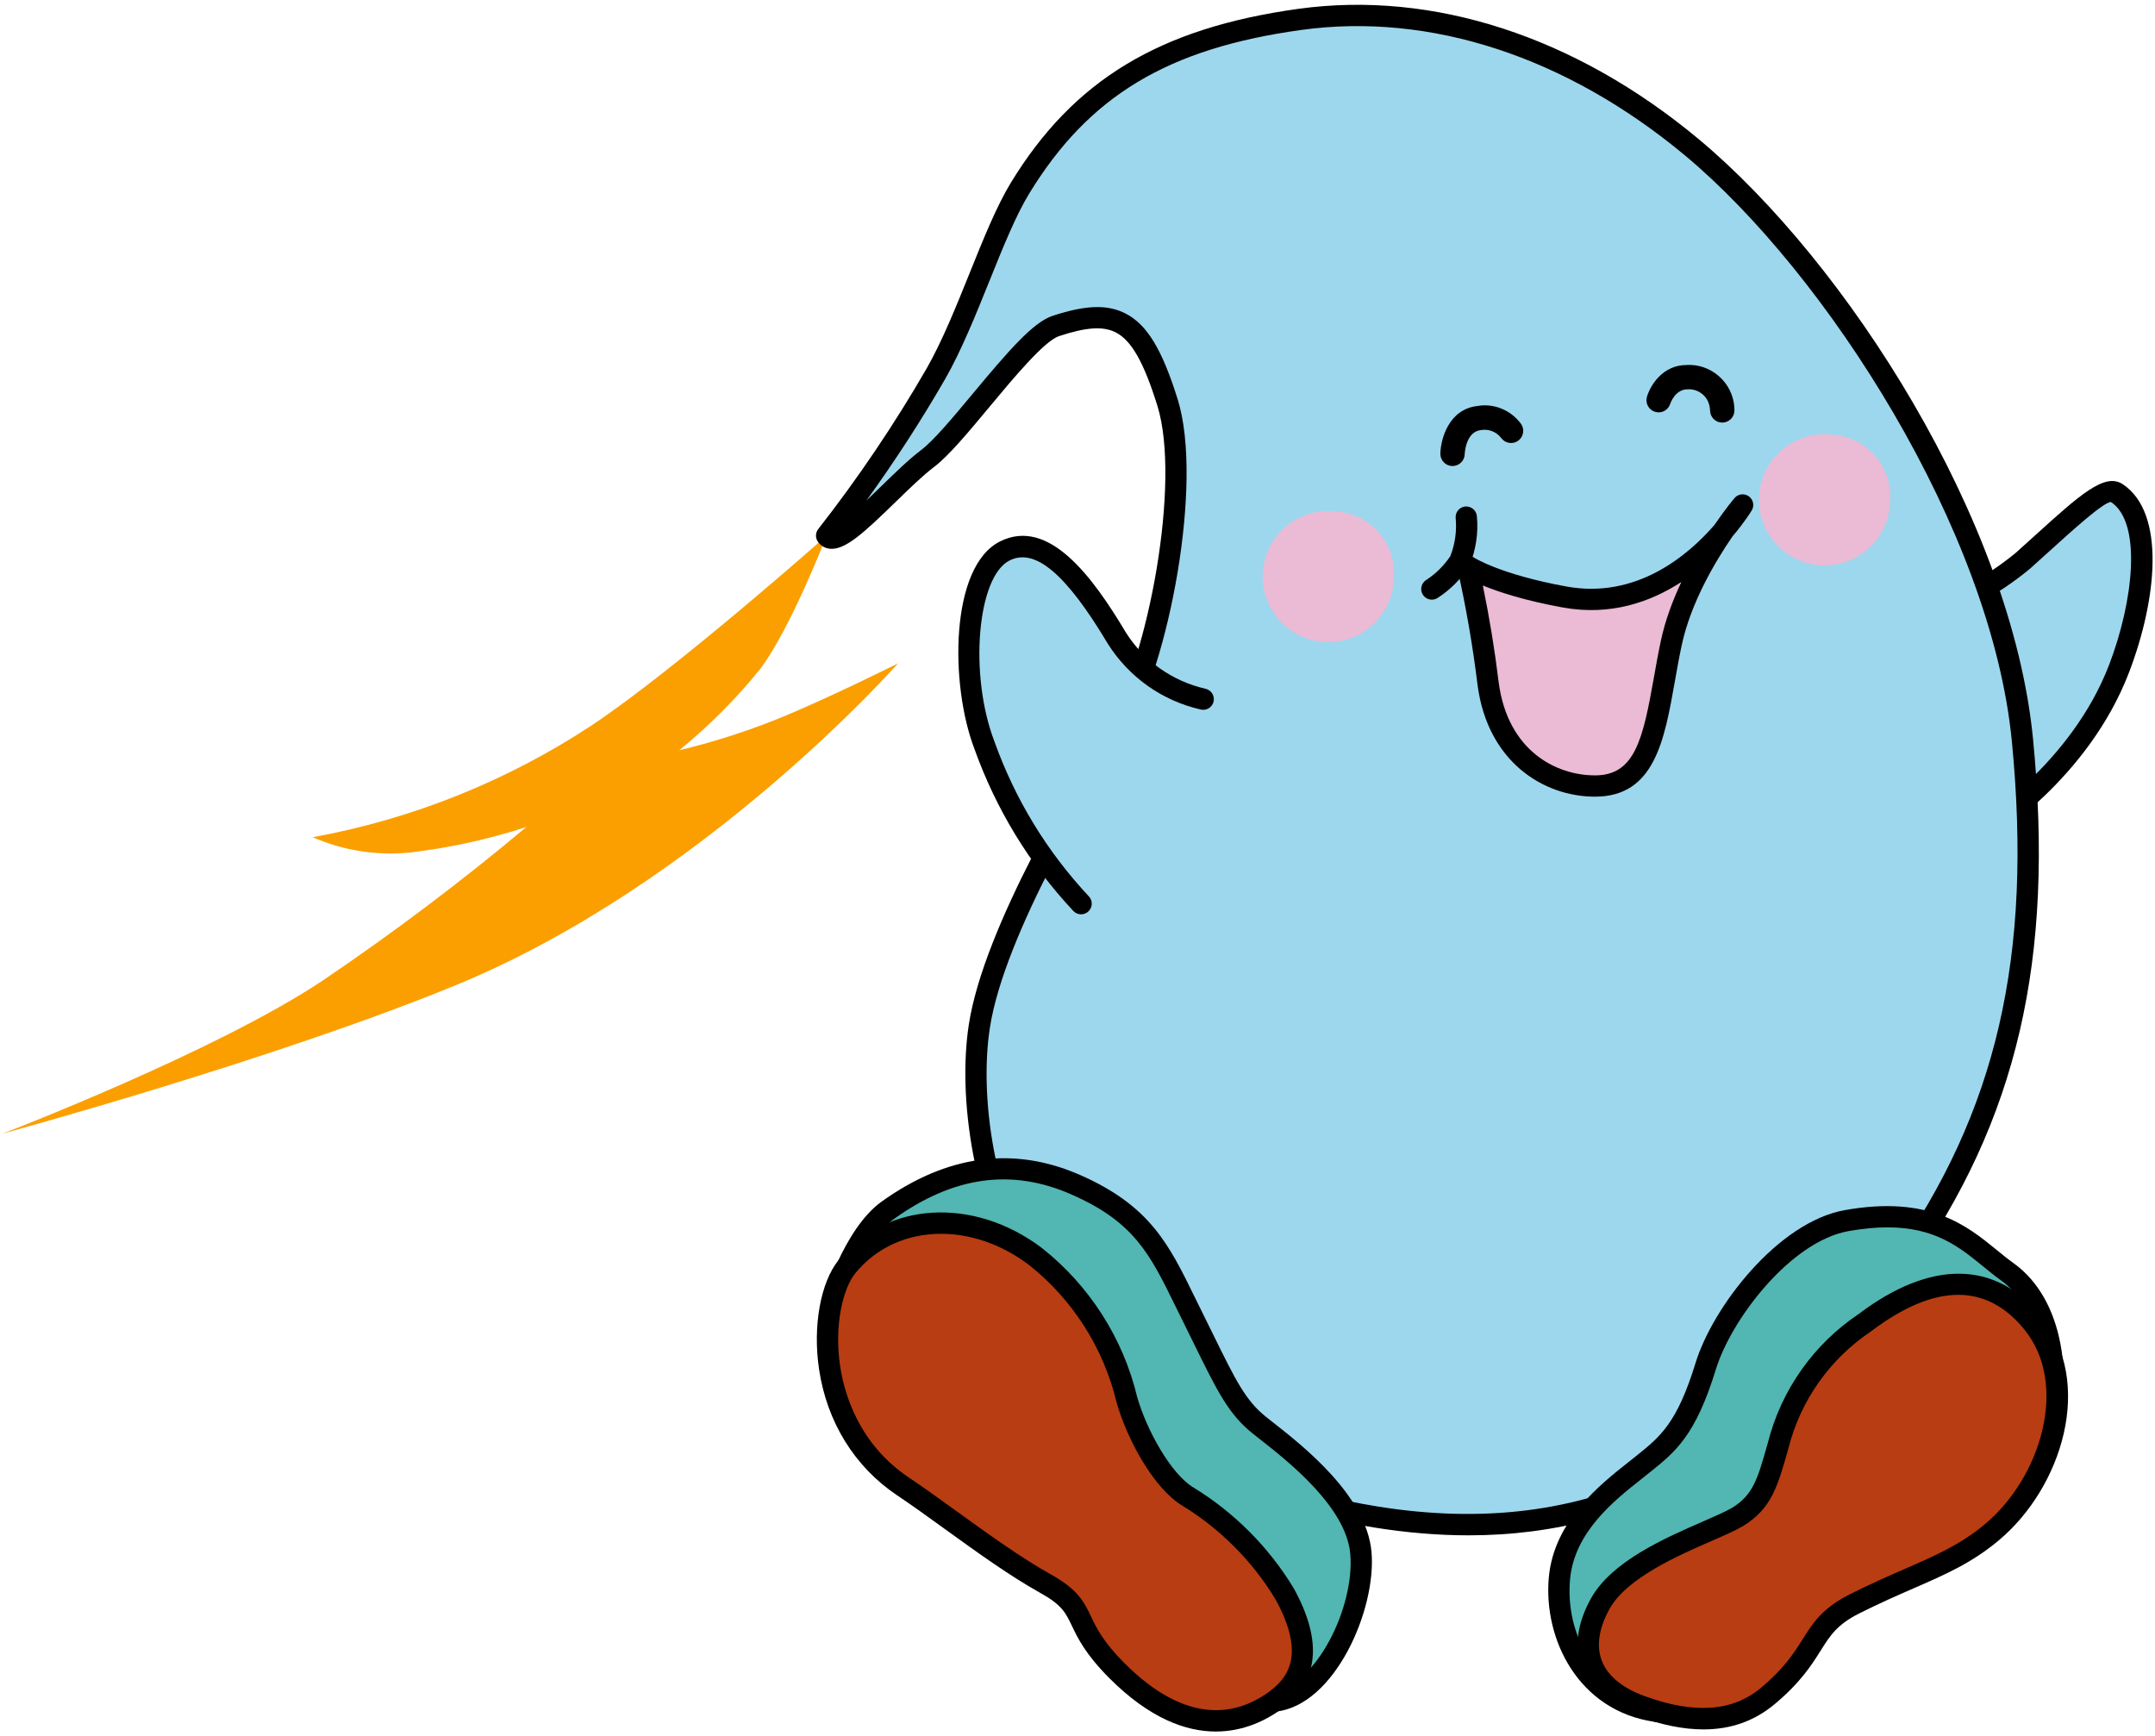
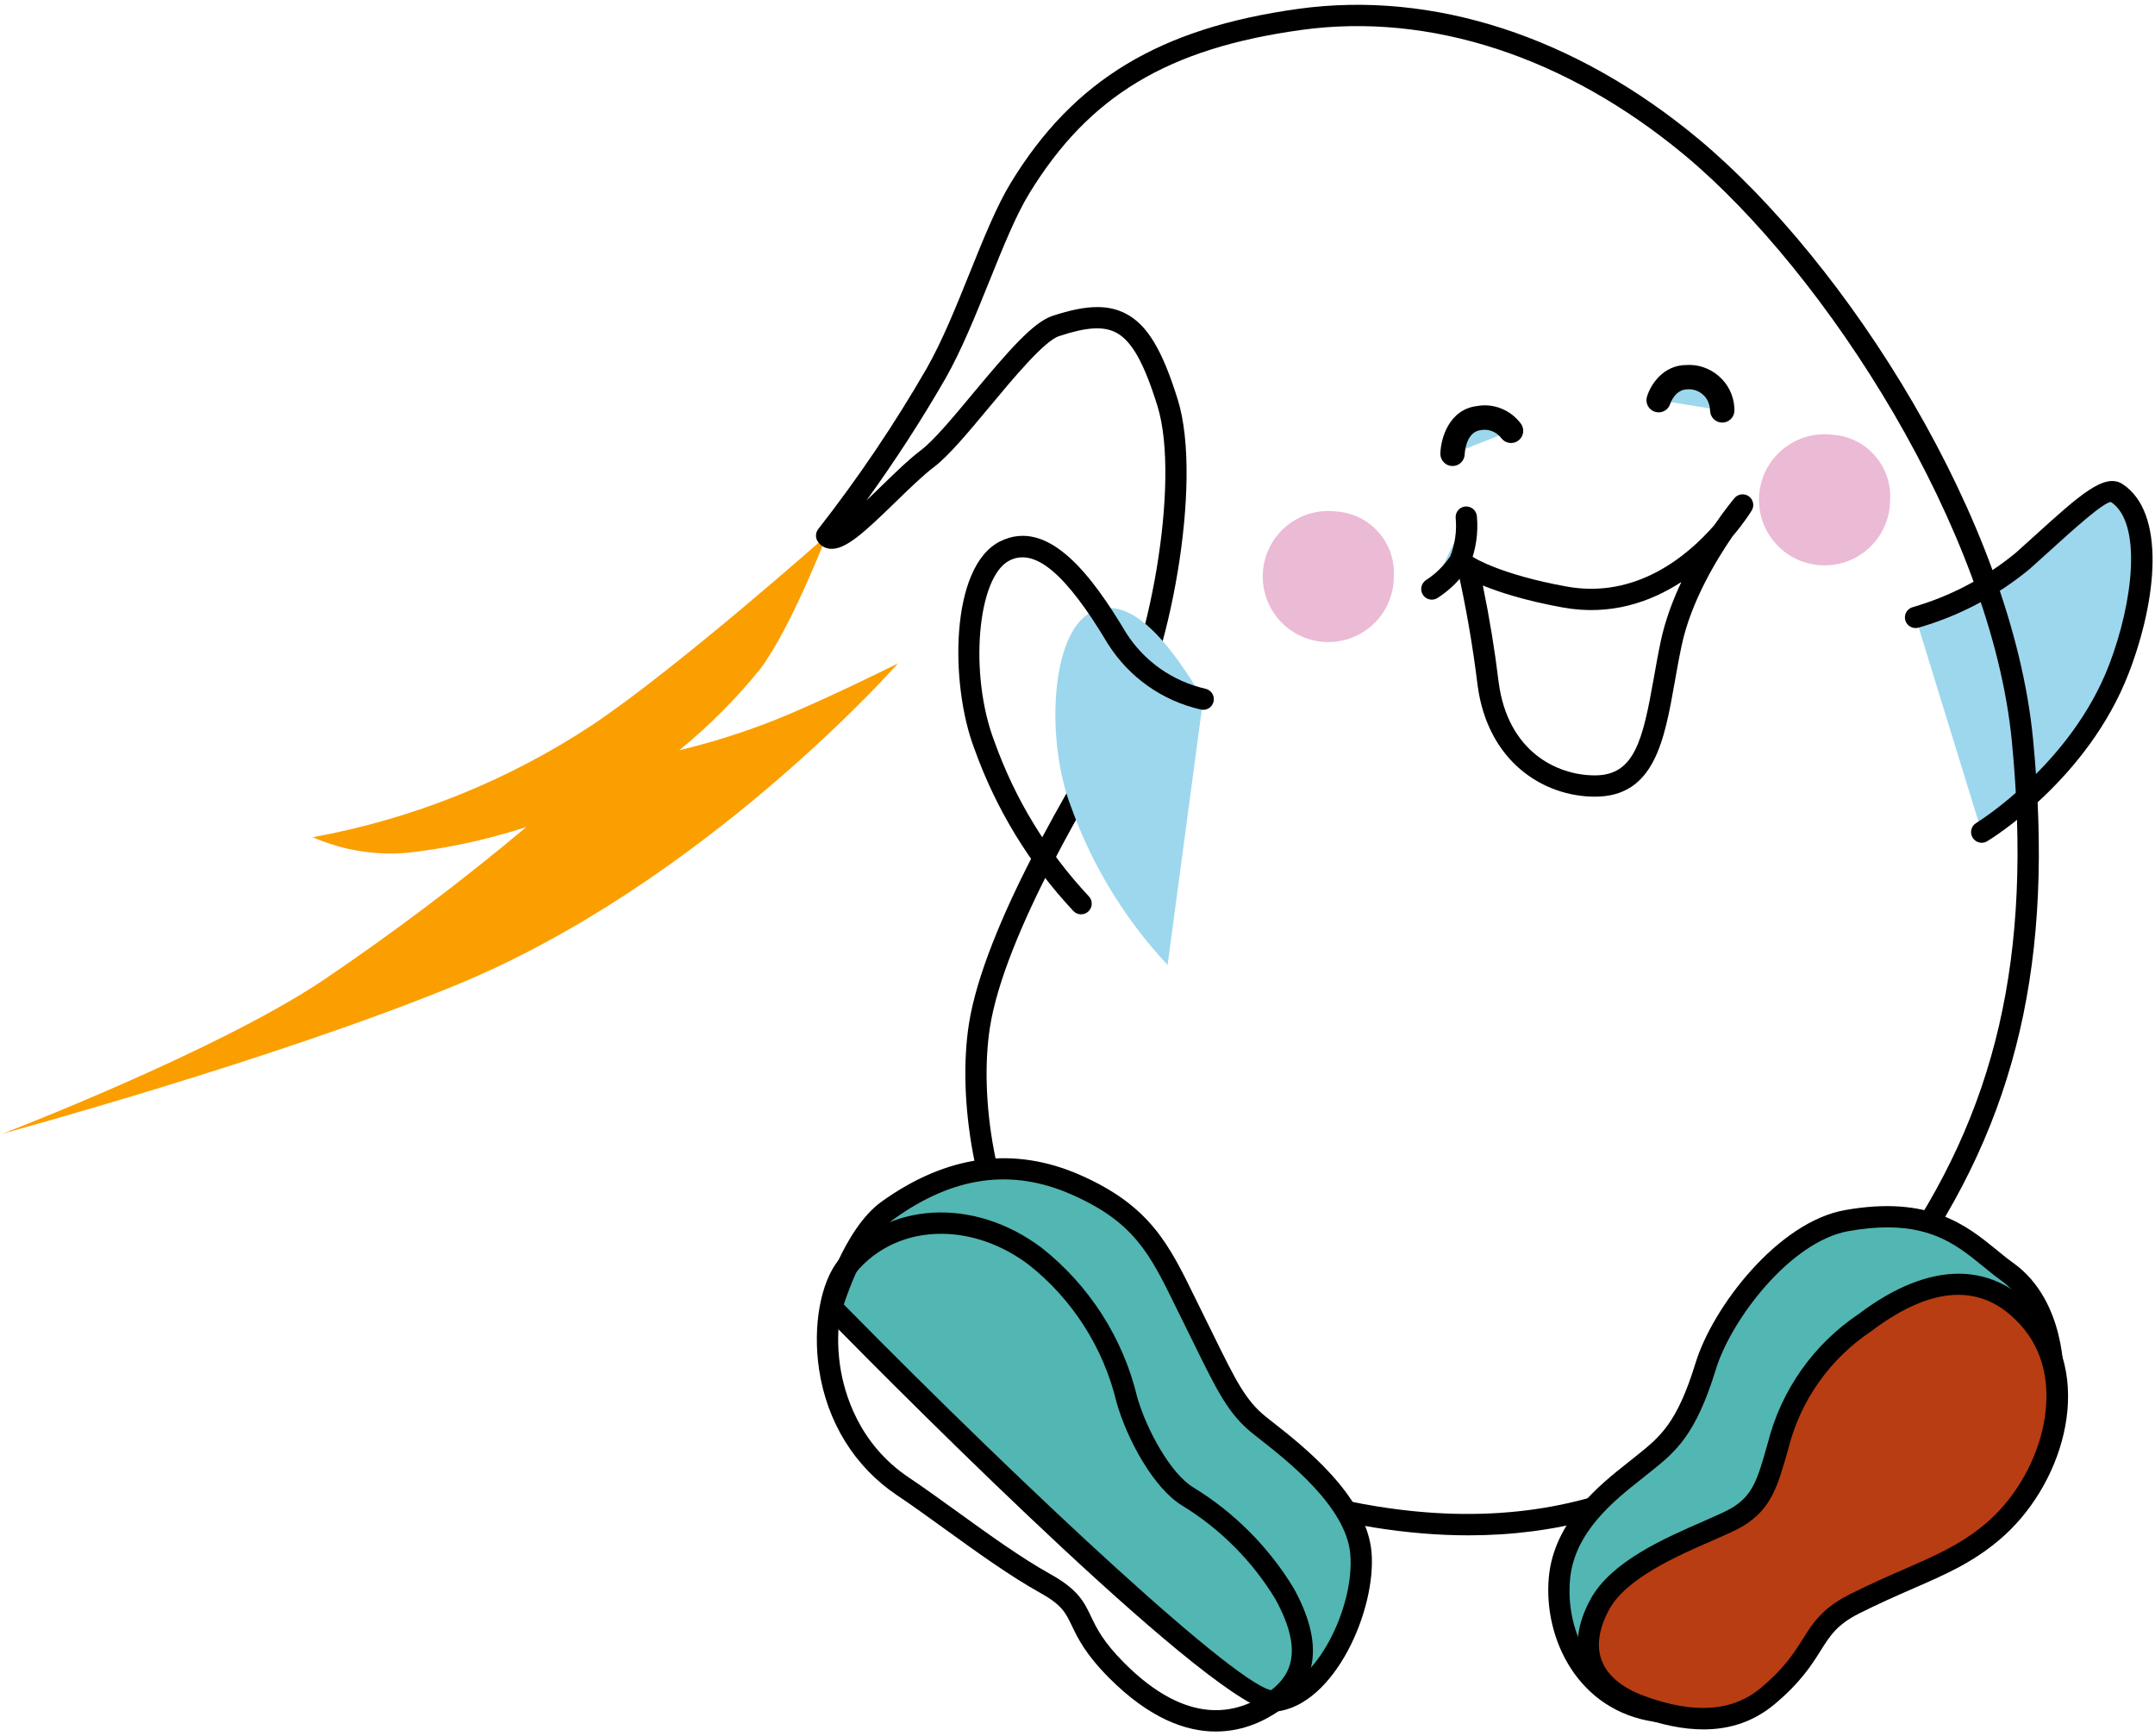
<svg xmlns="http://www.w3.org/2000/svg" version="1.1" x="0px" y="0px" viewBox="0 0 139 112" style="enable-background:new 0 0 139 112;" xml:space="preserve">
  <style type="text/css">
	.st0{fill:#FB9F00;}
	.st1{fill:#9DD7ED;}
	.st2{fill:#EBBAD5;}
	.st3{fill:#52B6B2;}
	.st4{fill:#B83D12;}
</style>
  <path class="st0" d="M53.32,34.551c0,0-9.6,8.517-15.1,12.2c-5.466,3.611-11.606,6.078-18.05,7.253  c1.96,0.858,4.107,1.199,6.237,0.992c2.564-0.301,5.091-0.854,7.546-1.652c-4.2,3.52-8.579,6.821-13.118,9.89  c-6.894,4.614-20.677,9.892-20.677,9.892s17.515-4.764,29.208-9.565c16.082-6.591,28.556-20.77,28.556-20.77s-4.6,2.307-7.879,3.627  c-2.028,0.808-4.112,1.469-6.235,1.977c1.931-1.569,3.691-3.337,5.252-5.274C51.026,40.485,53.32,34.551,53.32,34.551z" />
  <path class="st1" d="M123.556,39.827c2.521-0.728,4.866-1.962,6.892-3.629c2.953-2.637,5.254-4.946,6.092-4.391  c2.452,1.626,1.785,7.03,0.145,11.315c-2.593,6.771-8.862,10.552-8.862,10.552" />
  <path d="M127.824,54.361c-0.232,0-0.46-0.118-0.589-0.332c-0.196-0.325-0.092-0.747,0.232-0.943  c0.061-0.037,6.103-3.75,8.576-10.209c1.564-4.088,2.137-9.157,0.116-10.497c-0.48,0.012-2.432,1.78-4,3.201  c-0.402,0.364-0.821,0.744-1.254,1.13c-2.133,1.754-4.534,3.019-7.159,3.776c-0.365,0.104-0.745-0.106-0.851-0.47  c-0.105-0.364,0.105-0.745,0.47-0.851c2.444-0.706,4.68-1.883,6.646-3.5c0.409-0.366,0.825-0.743,1.226-1.105  c2.915-2.64,4.521-4.098,5.682-3.328c2.783,1.846,2.21,7.424,0.408,12.134c-2.646,6.912-8.885,10.735-9.149,10.895  C128.067,54.33,127.944,54.361,127.824,54.361z" />
-   <path class="st1" d="M53.32,34.551c0.765,1.071,4.322-3.325,6.51-4.974c2.068-1.557,6.288-7.889,8.261-8.545  c4.047-1.345,5.58-0.33,7.22,4.946s-0.655,16.813-3.284,21.1s-7.96,13.249-8.86,19.125c-1.311,8.575,3.085,28.053,25.6,31.652  c14.444,2.307,24.952-3.62,33.806-16.156c7.22-10.218,9.19-20.442,7.877-33.961s-11.711-30.227-21.332-38.245  c-6.894-5.739-15.753-9.558-25.274-8.243s-14.44,4.976-18.048,10.882c-1.77,2.894-3.375,8.367-5.416,11.953  C58.275,27.736,55.916,31.233,53.32,34.551z" />
  <path d="M94.723,99.035c-1.957,0-3.977-0.168-6.064-0.501C65.699,94.864,61.112,75.097,62.488,66.1  c0.976-6.372,6.98-16.164,8.953-19.381c2.631-4.29,4.737-15.635,3.214-20.537c-0.871-2.803-1.673-4.22-2.681-4.737  c-0.814-0.418-1.91-0.346-3.667,0.238c-0.951,0.316-2.916,2.678-4.495,4.575c-1.352,1.625-2.629,3.159-3.569,3.867  c-0.708,0.534-1.606,1.408-2.475,2.253c-2.042,1.987-3.24,3.098-4.222,3.021c-0.32-0.029-0.599-0.188-0.786-0.449  c-0.177-0.248-0.17-0.583,0.018-0.823c2.567-3.281,4.924-6.775,7.006-10.386c0.993-1.744,1.891-3.973,2.759-6.128  c0.899-2.231,1.748-4.339,2.666-5.84C69.252,5.157,74.797,1.807,83.75,0.57c8.693-1.199,17.86,1.78,25.807,8.396  c9.53,7.942,20.206,24.591,21.576,38.707c1.383,14.235-1.009,24.53-7.999,34.424C115.047,93.546,105.908,99.035,94.723,99.035z   M70.778,19.807c0.691,0,1.283,0.139,1.823,0.417c1.386,0.711,2.361,2.319,3.366,5.551c1.656,5.332-0.556,17.098-3.354,21.663  c-1.938,3.159-7.833,12.773-8.767,18.87c-1.309,8.558,3.088,27.362,25.029,30.869c13.442,2.147,23.972-2.896,33.136-15.873  c6.784-9.602,9.104-19.62,7.755-33.499c-1.318-13.582-11.973-30.188-21.088-37.784c-7.646-6.364-16.433-9.239-24.74-8.09  C75.324,3.121,70.237,6.18,66.382,12.49c-0.858,1.403-1.687,3.46-2.564,5.637c-0.886,2.198-1.801,4.471-2.841,6.298  c-1.556,2.699-3.263,5.333-5.094,7.862c0.334-0.316,0.655-0.629,0.927-0.893c0.899-0.875,1.829-1.78,2.606-2.366  c0.813-0.612,2.098-2.155,3.34-3.648c2.292-2.754,3.887-4.591,5.118-5C69.028,19.997,69.971,19.807,70.778,19.807z" />
-   <path class="st1" d="M77.607,45.099c-2.31-0.528-4.316-1.95-5.58-3.954c-1.968-3.3-4.593-6.923-7.218-5.606  s-2.953,8.243-1.313,12.529c1.359,3.797,3.481,7.276,6.235,10.222" />
+   <path class="st1" d="M77.607,45.099c-1.968-3.3-4.593-6.923-7.218-5.606  s-2.953,8.243-1.313,12.529c1.359,3.797,3.481,7.276,6.235,10.222" />
  <path d="M69.731,58.977c-0.184,0.001-0.367-0.072-0.502-0.218c-2.834-3.032-4.981-6.551-6.38-10.459  c-1.581-4.132-1.589-11.749,1.652-13.375c3.151-1.58,5.992,2.306,8.116,5.868c1.166,1.849,2.996,3.145,5.144,3.636  c0.37,0.085,0.601,0.453,0.517,0.823c-0.085,0.371-0.451,0.603-0.823,0.517c-2.504-0.573-4.638-2.085-6.008-4.258  c-2.675-4.485-4.683-6.188-6.329-5.358c-2.092,1.049-2.623,7.375-0.979,11.669c1.34,3.745,3.389,7.104,6.095,9.999  c0.259,0.276,0.244,0.712-0.033,0.971C70.068,58.916,69.899,58.977,69.731,58.977z" />
-   <path class="st2" d="M94.674,36.526c0,0,1.714,1.157,6.237,1.979c7.22,1.322,11.489-5.934,11.489-5.934s-3.612,4.286-4.6,8.9  s-0.983,9.23-4.921,9.23c-2.625,0-6.235-1.647-6.892-6.593C95.677,41.56,95.239,39.03,94.674,36.526z" />
  <path d="M102.878,51.388c-3.294,0-6.913-2.223-7.572-7.189c-0.307-2.519-0.744-5.046-1.302-7.521  c-0.063-0.274,0.05-0.559,0.282-0.718c0.231-0.157,0.537-0.16,0.77-0.004c0.041,0.027,1.731,1.103,5.978,1.875  c4.53,0.829,7.859-2.023,9.541-3.96c0.704-1.029,1.243-1.673,1.3-1.741c0.23-0.273,0.629-0.326,0.923-0.118  c0.291,0.206,0.376,0.601,0.194,0.909c-0.014,0.023-0.442,0.737-1.247,1.682c-1.11,1.619-2.687,4.274-3.272,7.013  c-0.169,0.789-0.309,1.578-0.444,2.343C107.352,47.779,106.713,51.388,102.878,51.388z M95.644,37.766  c0.428,2.072,0.771,4.171,1.024,6.26c0.588,4.418,3.713,5.989,6.21,5.989c2.558,0,3.085-2.275,3.797-6.296  c0.139-0.781,0.281-1.585,0.453-2.391c0.283-1.324,0.769-2.614,1.323-3.789c-1.985,1.292-4.574,2.209-7.665,1.643  C98.333,38.735,96.672,38.188,95.644,37.766z" />
  <path class="st2" d="M86.192,32.992c-2.318-0.285-4.427,1.363-4.712,3.68c-0.285,2.318,1.363,4.427,3.68,4.712  s4.427-1.363,4.712-3.68c0.021-0.17,0.031-0.341,0.032-0.512C90.03,35.01,88.372,33.135,86.192,32.992z" />
  <path class="st2" d="M118.202,28.043c-2.318-0.286-4.429,1.362-4.714,3.68c-0.286,2.318,1.362,4.429,3.68,4.714  c2.318,0.286,4.429-1.362,4.714-3.68c0.021-0.171,0.032-0.342,0.032-0.514C122.039,30.062,120.382,28.187,118.202,28.043z" />
  <path class="st1" d="M93.691,29.275c0,0,0.057-2.125,1.691-2.307c0.794-0.139,1.599,0.179,2.083,0.823" />
  <path d="M93.691,30.06c-0.007,0-0.014,0-0.021,0c-0.434-0.012-0.775-0.372-0.765-0.806c0.026-0.971,0.559-2.862,2.39-3.066  c1.039-0.185,2.133,0.246,2.798,1.132c0.26,0.347,0.19,0.839-0.156,1.099c-0.348,0.261-0.839,0.19-1.1-0.156  c-0.308-0.41-0.813-0.609-1.319-0.522c-0.993,0.112-1.042,1.541-1.042,1.555C94.464,29.723,94.115,30.06,93.691,30.06z" />
  <path class="st1" d="M106.982,25.814c0,0,0.452-1.485,1.806-1.485c1.185-0.082,2.213,0.812,2.295,1.997  c0.003,0.049,0.005,0.098,0.005,0.147" />
  <path d="M111.087,27.259c-0.434,0-0.785-0.352-0.785-0.785c-0.028-0.457-0.193-0.79-0.469-1.029  c-0.275-0.24-0.633-0.359-0.991-0.332c-0.806,0.002-1.106,0.921-1.109,0.93c-0.127,0.415-0.562,0.65-0.979,0.522  c-0.415-0.126-0.648-0.565-0.522-0.979c0.23-0.758,1.029-2.042,2.557-2.042c0.725-0.048,1.485,0.201,2.076,0.716  c0.592,0.515,0.947,1.229,1.002,2.012c0.005,0.061,0.007,0.131,0.007,0.202C111.872,26.907,111.521,27.259,111.087,27.259z" />
  <path class="st3" d="M53.648,84.332c0,0,1.314-4.612,3.612-6.261s6.617-4.083,12.141-1.647c4.678,2.059,5.58,4.614,7.548,8.571  s2.627,5.608,4.269,6.925s6.237,4.616,6.561,8.241s-2.3,9.235-5.576,9.562S53.648,84.332,53.648,84.332z" />
  <path d="M82.184,110.411c-3.584,0-23.091-19.559-29.026-25.597c-0.173-0.176-0.239-0.432-0.171-0.67  c0.056-0.197,1.408-4.862,3.872-6.631c4.22-3.027,8.532-3.605,12.819-1.718c4.503,1.982,5.718,4.466,7.398,7.903l1.207,2.449  c1.413,2.876,2.059,4.189,3.364,5.236l0.467,0.369c1.955,1.535,6.024,4.73,6.349,8.347c0.331,3.704-2.368,9.925-6.192,10.307  C82.243,110.41,82.214,110.411,82.184,110.411z M54.426,84.144c12.113,12.304,25.693,24.896,27.7,24.896c0.004,0,0.008,0,0.012,0  c2.747-0.274,5.261-5.41,4.956-8.816c-0.271-3.025-4.024-5.973-5.828-7.39l-0.478-0.377c-1.545-1.239-2.277-2.73-3.738-5.703  l-1.208-2.451c-1.668-3.411-2.675-5.47-6.718-7.249c-3.863-1.704-7.612-1.187-11.464,1.576  C55.947,79.859,54.785,83.047,54.426,84.144z" />
  <path class="st3" d="M132.418,88.953c0,0,0.192-4.668-2.953-6.926c-2.3-1.647-4.209-4.383-10.339-3.295  c-4.184,0.739-8.124,6.18-9.107,9.393c-1.3,4.231-2.544,5.111-4.184,6.431s-4.923,3.627-5.25,7.257s1.638,7.909,6.233,8.571  C110.084,110.854,132.418,88.953,132.418,88.953z" />
  <path d="M106.868,111.075c-0.053,0-0.102-0.004-0.148-0.011c-4.91-0.707-7.178-5.326-6.82-9.313  c0.328-3.639,3.312-5.996,5.094-7.404l0.583-0.465c1.506-1.207,2.594-2.079,3.786-5.959c1.102-3.603,5.304-9.101,9.644-9.868  c5.442-0.965,7.852,0.997,9.784,2.573c0.36,0.295,0.712,0.582,1.074,0.841c3.407,2.446,3.248,7.307,3.239,7.513  c-0.007,0.175-0.081,0.34-0.205,0.462C127.676,94.565,110.551,111.075,106.868,111.075z M121.746,79.168  c-0.739,0-1.566,0.074-2.501,0.24c-3.771,0.666-7.594,5.727-8.569,8.918c-1.316,4.284-2.606,5.318-4.24,6.628l-0.591,0.471  c-1.713,1.354-4.302,3.399-4.576,6.449c-0.31,3.442,1.531,7.236,5.646,7.83c1.881,0.188,14.036-10.484,24.815-21.04  c-0.021-0.965-0.27-4.357-2.667-6.078c-0.384-0.275-0.759-0.58-1.143-0.894C126.395,80.448,124.827,79.168,121.746,79.168z   M132.417,88.954h0.01H132.417z" />
-   <path class="st4" d="M54.635,81.697c2.953-3.627,8.205-3.627,12.141-0.66c2.953,2.325,5.034,5.579,5.906,9.235  c0.657,2.307,2.3,5.276,3.941,6.264c2.55,1.559,4.689,3.708,6.235,6.266c1.64,2.967,1.64,5.274-0.655,6.921  s-5.909,2.309-10.177-1.977c-3.12-3.138-1.638-3.957-4.593-5.6s-6.486-4.458-9.19-6.268C52.337,91.919,52.718,84.051,54.635,81.697z  " />
  <path d="M78.422,111.69c-1.928,0-4.271-0.836-6.884-3.459c-1.528-1.537-2.014-2.554-2.405-3.37  c-0.399-0.835-0.641-1.339-2.035-2.114c-1.954-1.086-4.097-2.634-6.169-4.13c-1.096-0.792-2.131-1.54-3.069-2.167  c-2.734-1.833-4.521-4.719-5.03-8.125c-0.416-2.78,0.095-5.617,1.271-7.061c3.062-3.759,8.688-4.09,13.087-0.775  c3.073,2.42,5.257,5.835,6.161,9.624c0.6,2.104,2.161,4.952,3.627,5.835c2.635,1.61,4.871,3.857,6.469,6.499  c1.903,3.443,1.615,6.071-0.843,7.835C81.655,110.962,80.22,111.689,78.422,111.69z M60.702,79.584  c-2.149,0-4.158,0.856-5.535,2.547l0,0c-0.786,0.966-1.375,3.333-0.978,5.99c0.262,1.749,1.185,5.008,4.435,7.187  c0.958,0.641,2.003,1.396,3.109,2.194c2.04,1.473,4.149,2.996,6.032,4.043c1.777,0.988,2.162,1.792,2.607,2.723  c0.363,0.761,0.775,1.622,2.14,2.994c4.113,4.132,7.32,3.314,9.289,1.903c1.263-0.906,2.455-2.41,0.454-6.031  c-1.471-2.431-3.548-4.518-5.992-6.012c-1.839-1.107-3.56-4.26-4.243-6.663c-0.84-3.518-2.851-6.662-5.67-8.882  C64.581,80.244,62.587,79.584,60.702,79.584z M54.635,81.698h0.01H54.635z" />
  <path class="st4" d="M131.105,85.323c-2.953-3.631-6.892-2.971-10.83,0c-2.771,1.859-4.757,4.675-5.58,7.909  c-0.657,2.311-0.985,3.627-2.625,4.616s-7.22,2.637-8.86,5.608s-0.6,5.415,2.625,6.591c3.61,1.32,6.235,0.99,8.2-0.658  c3.392-2.843,2.559-4.415,5.58-5.934c3.938-1.977,6.365-2.53,8.862-4.621C132.418,95.547,134.243,89.181,131.105,85.323z" />
  <path d="M109.876,111.553c-1.289,0-2.711-0.287-4.278-0.86c-1.827-0.666-3.064-1.743-3.577-3.113  c-0.495-1.321-0.292-2.862,0.587-4.455c1.329-2.407,4.759-3.903,7.263-4.995c0.783-0.342,1.459-0.637,1.845-0.869  c1.354-0.817,1.655-1.879,2.256-3.995l0.063-0.221c0.86-3.385,2.943-6.336,5.858-8.291c4.638-3.501,8.819-3.462,11.746,0.137l0,0  c3.484,4.284,1.362,11.065-2.721,14.472c-1.731,1.45-3.396,2.178-5.505,3.098c-1.022,0.447-2.181,0.953-3.489,1.61  c-1.435,0.721-1.877,1.426-2.49,2.4c-0.572,0.911-1.285,2.044-2.957,3.445C113.174,111.008,111.651,111.553,109.876,111.553z   M126.31,83.521c-1.667,0-3.544,0.783-5.621,2.352c-2.665,1.789-4.547,4.455-5.328,7.528l-0.067,0.239  c-0.633,2.228-1.05,3.7-2.869,4.797c-0.462,0.278-1.177,0.59-2.005,0.951c-2.192,0.957-5.505,2.401-6.608,4.4  c-0.68,1.23-0.854,2.375-0.504,3.31c0.368,0.982,1.323,1.779,2.763,2.304c3.225,1.179,5.686,1.003,7.523-0.539  c1.507-1.263,2.128-2.251,2.677-3.123c0.647-1.031,1.26-2.005,3.036-2.898c1.342-0.674,2.519-1.188,3.557-1.641  c2.007-0.877,3.592-1.569,5.173-2.893c3.585-2.99,5.431-8.993,2.536-12.551l0,0C129.36,84.266,127.935,83.521,126.31,83.521z" />
  <path class="st1" d="M94.576,33.354c0.093,0.968-0.051,1.945-0.42,2.845c-0.468,0.717-1.081,1.327-1.8,1.793" />
  <path d="M92.357,38.679c-0.226,0-0.446-0.11-0.578-0.313c-0.206-0.319-0.114-0.744,0.204-0.95c0.622-0.403,1.147-0.92,1.562-1.538  c0.307-0.778,0.427-1.626,0.348-2.458c-0.036-0.377,0.24-0.713,0.618-0.75c0.37-0.032,0.713,0.241,0.749,0.619  c0.104,1.074-0.059,2.17-0.468,3.17c-0.017,0.041-0.037,0.079-0.061,0.116c-0.525,0.803-1.199,1.474-2.002,1.994  C92.614,38.643,92.485,38.679,92.357,38.679z M94.156,36.199h0.01H94.156z" />
</svg>